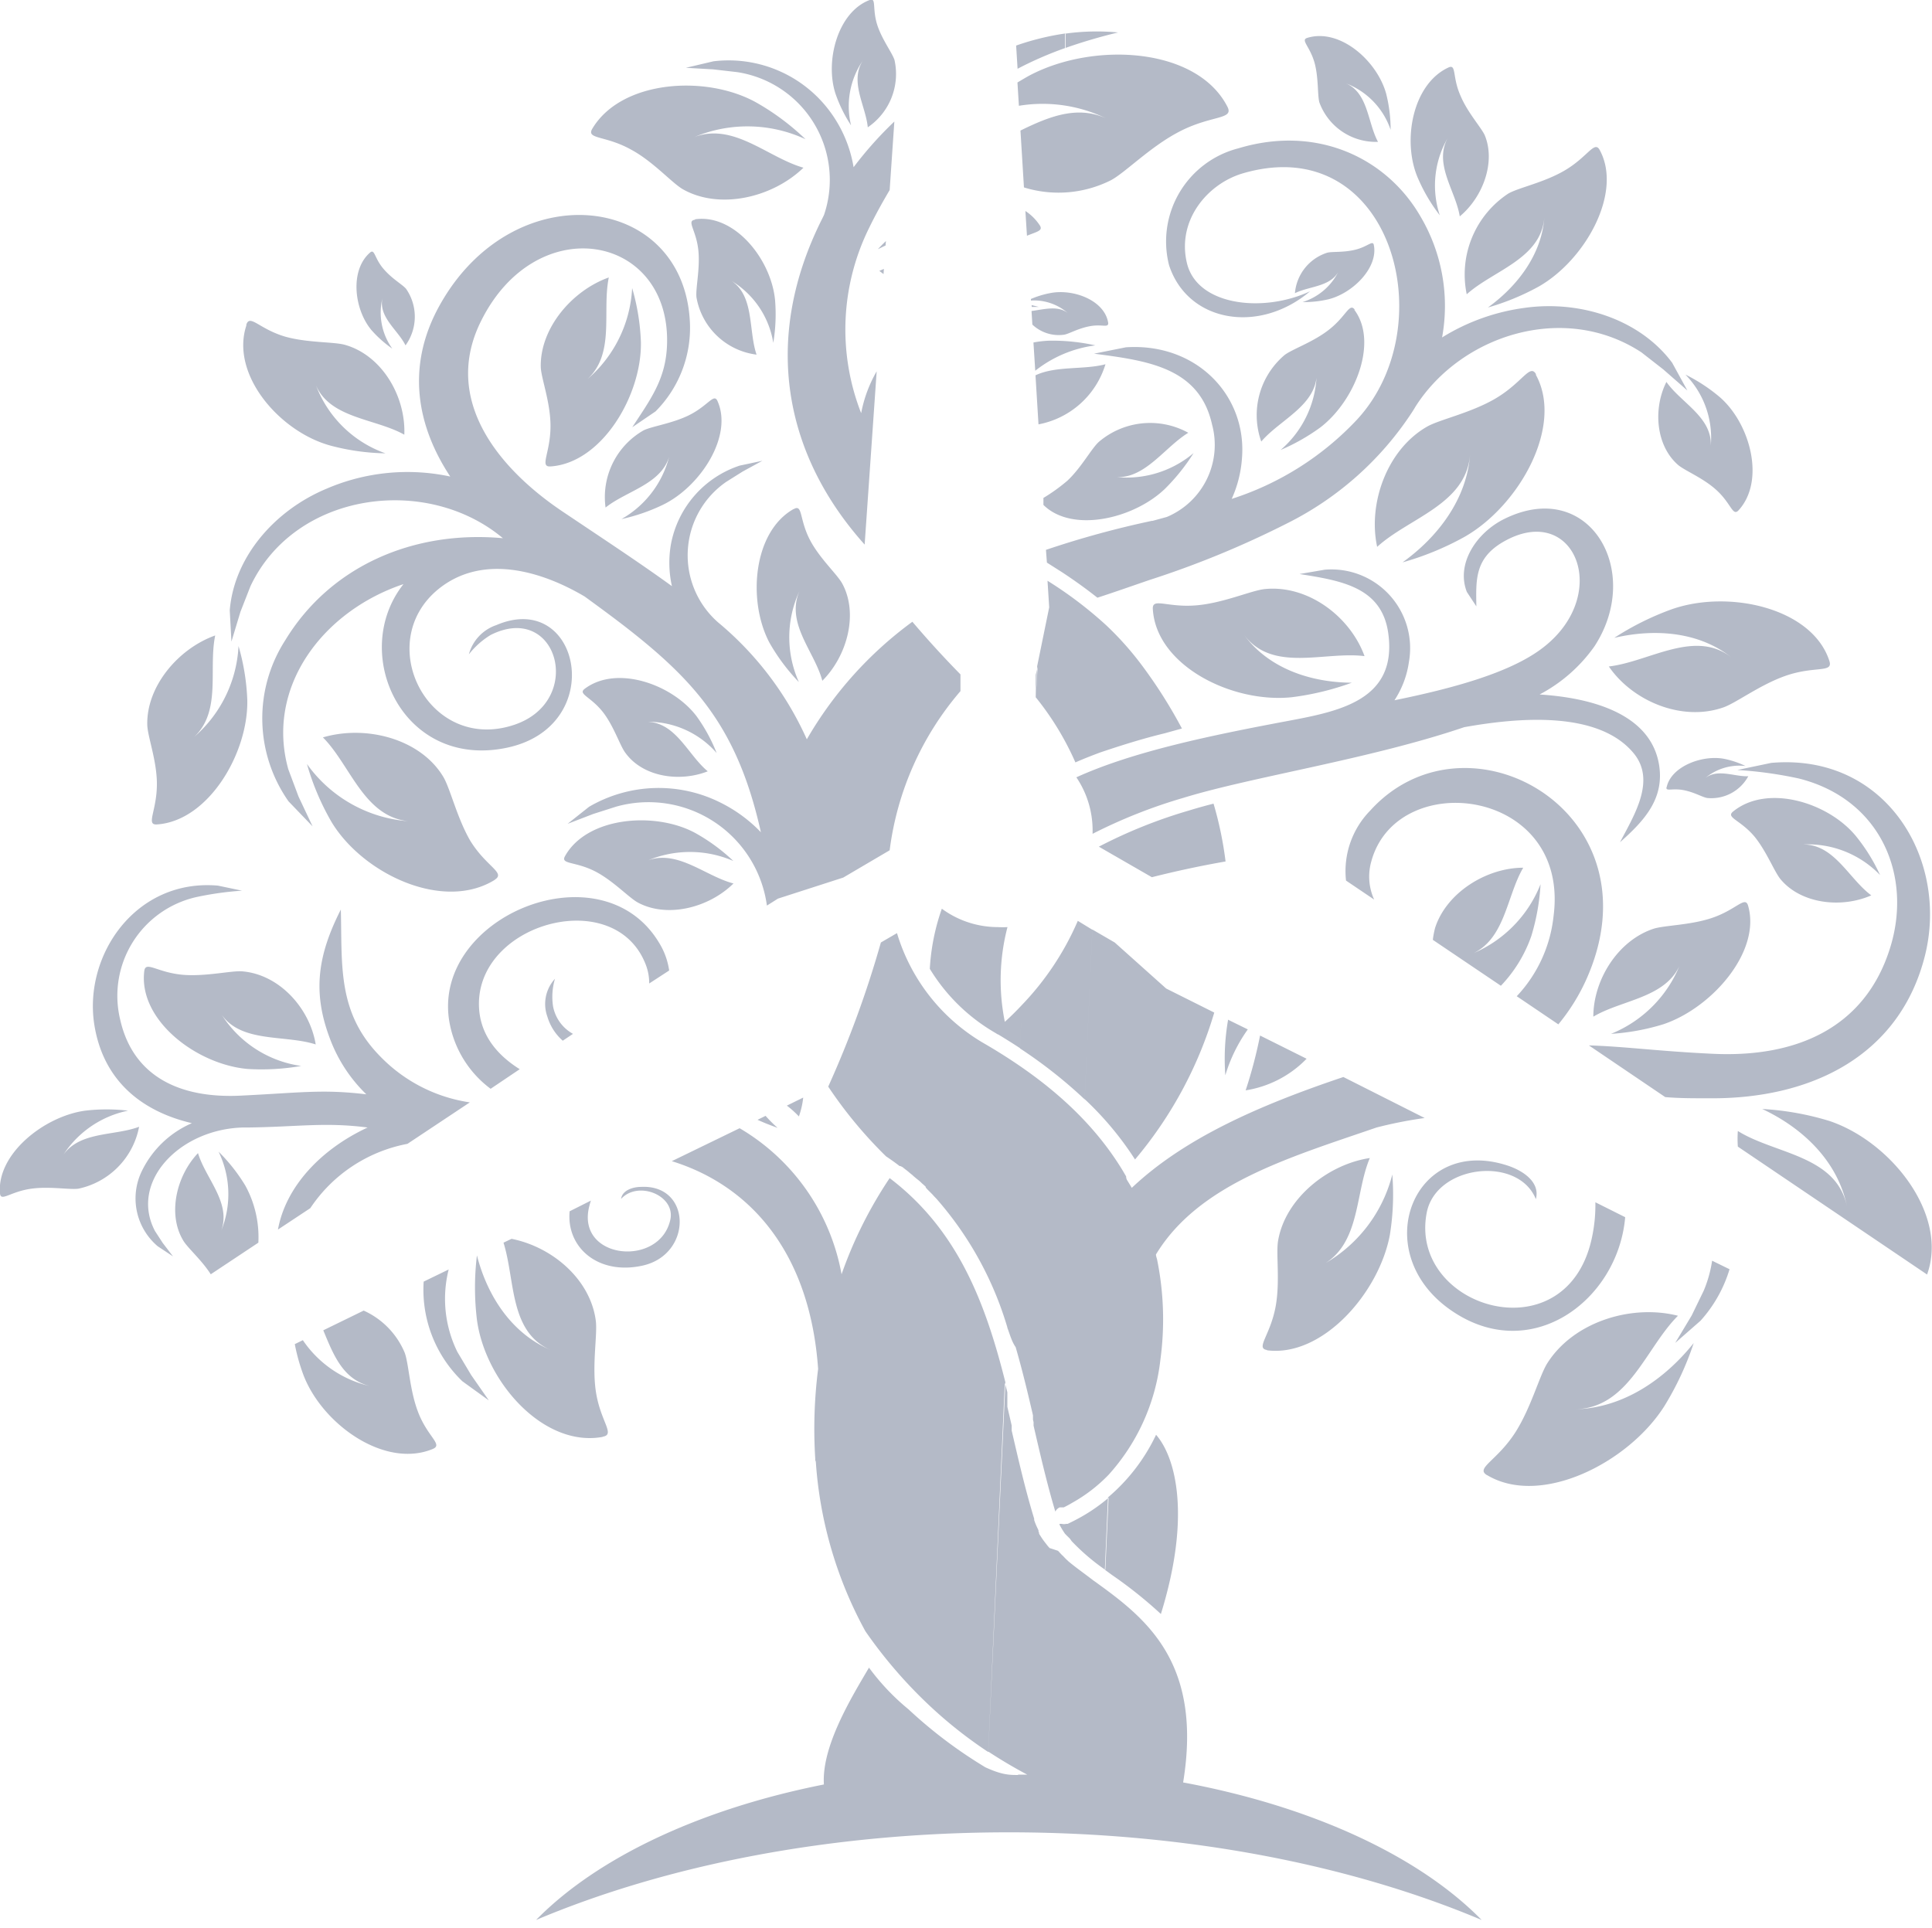
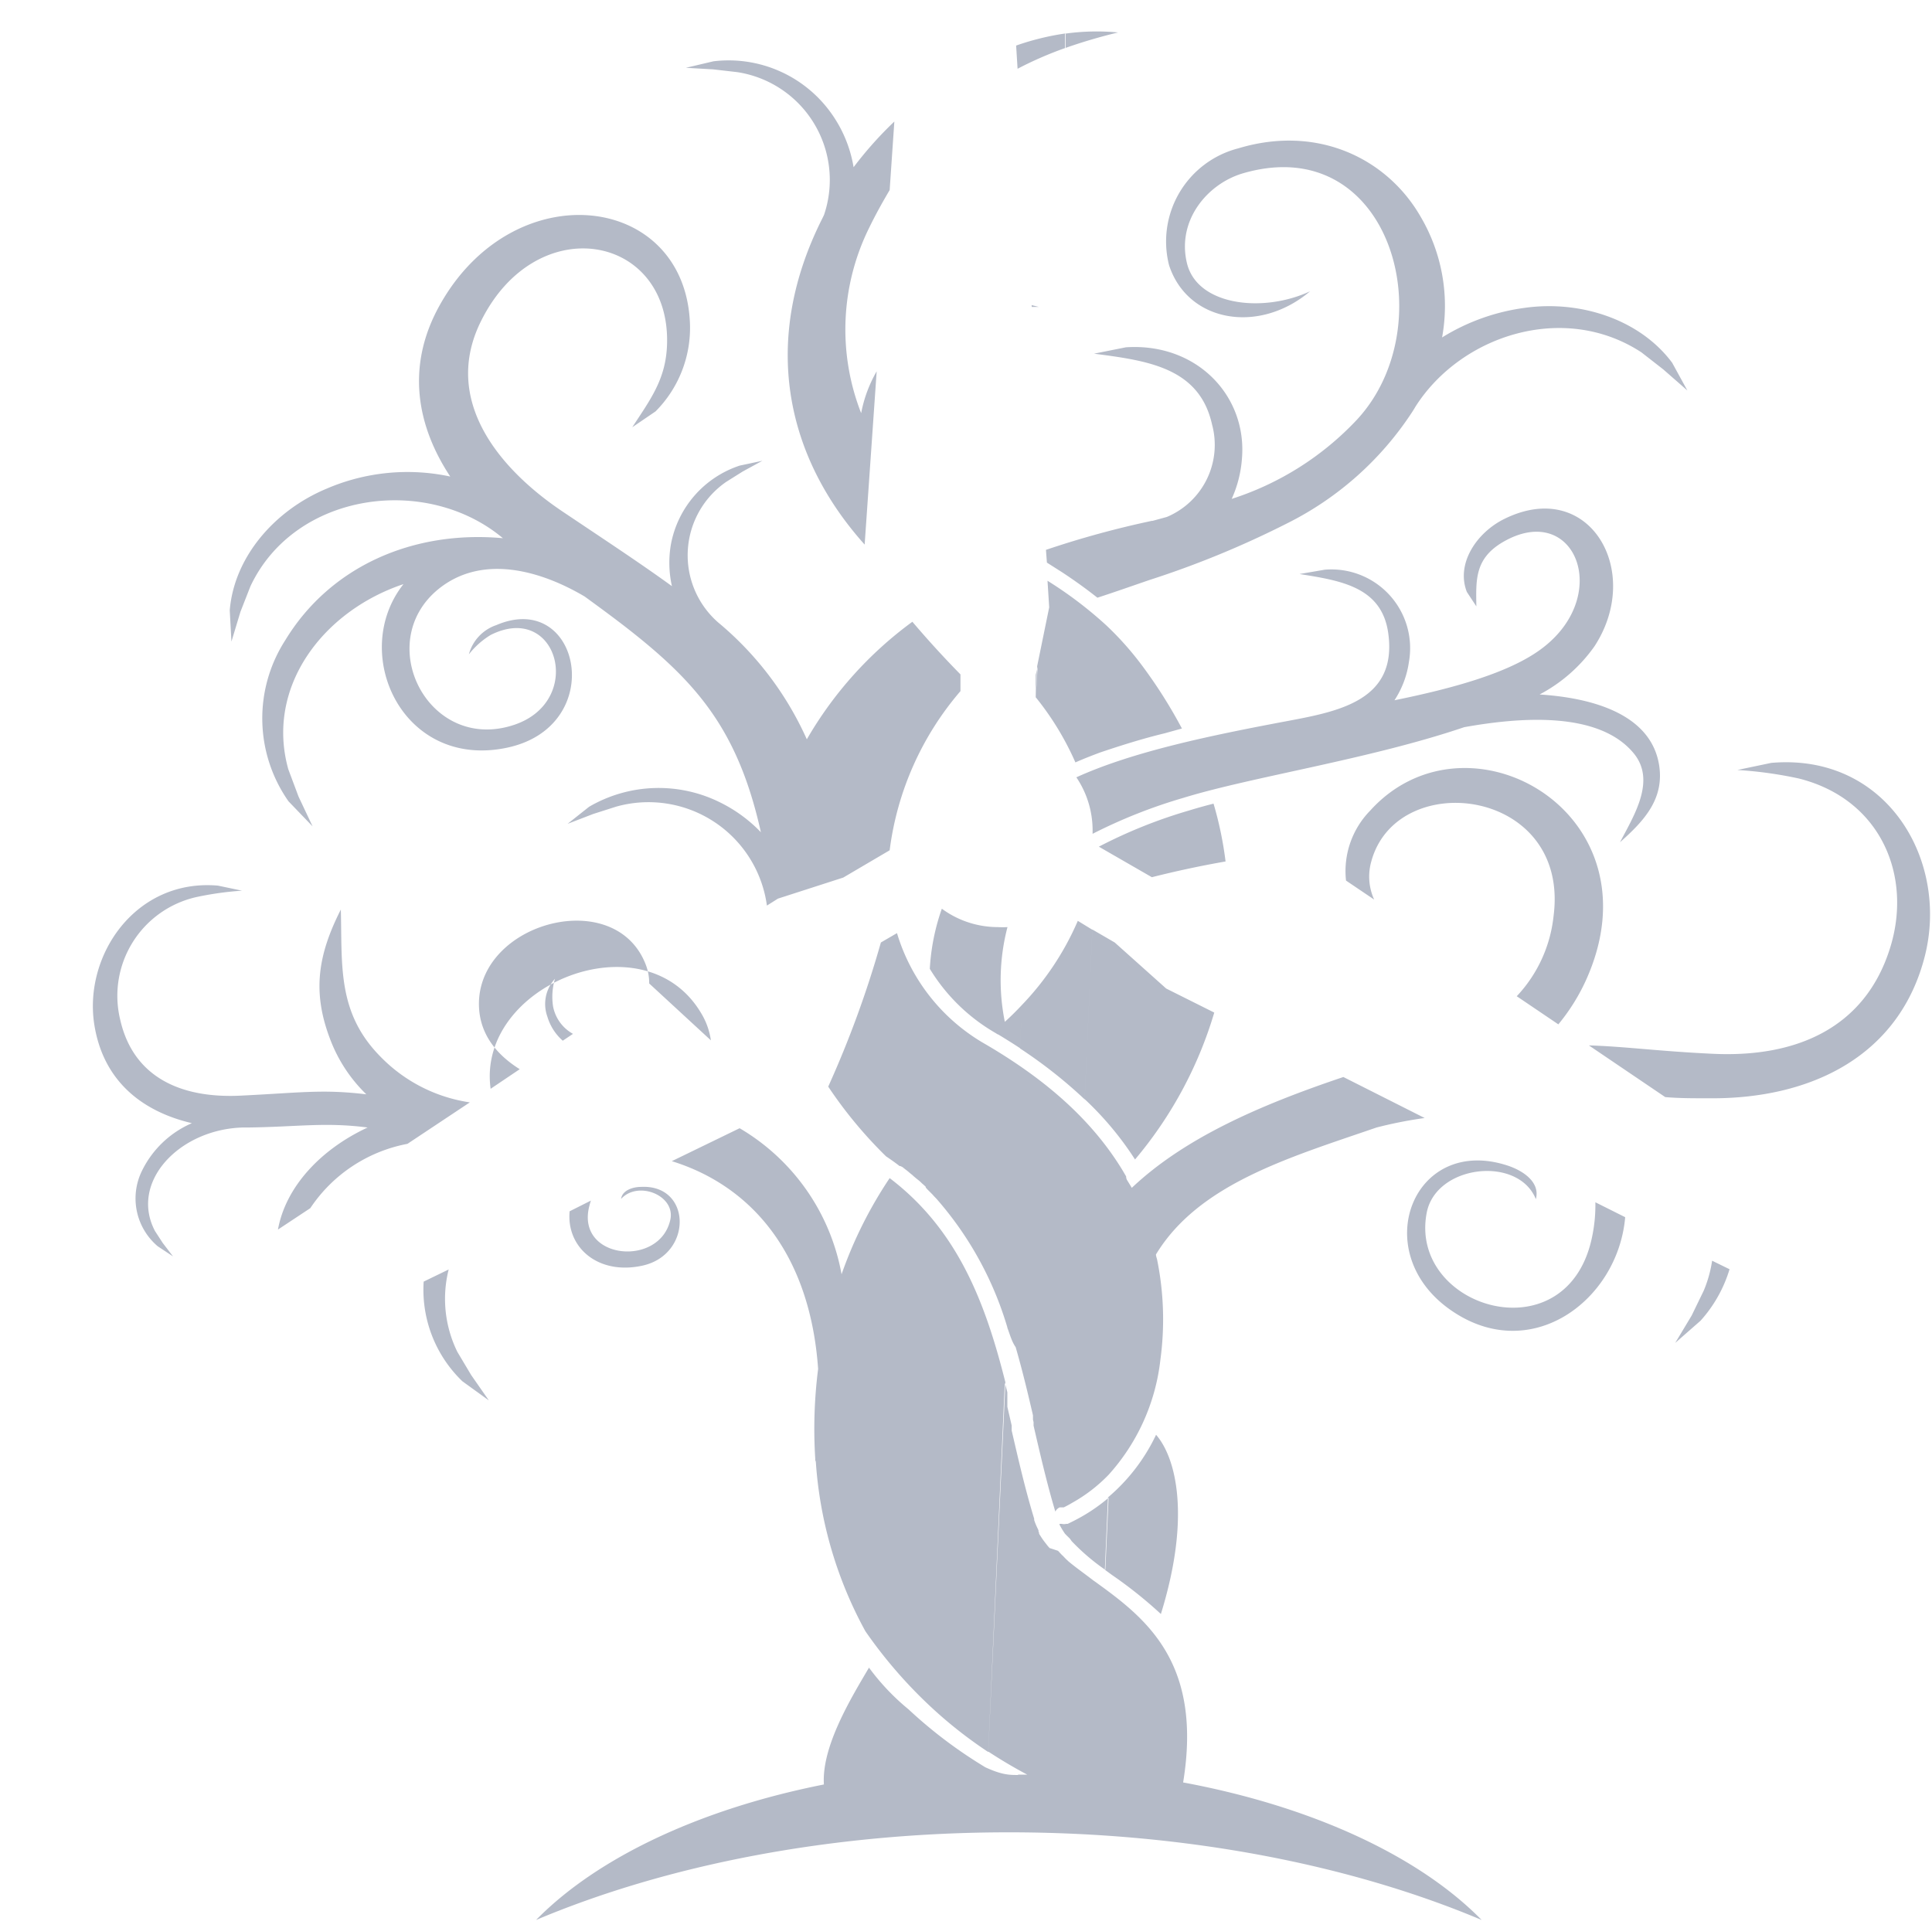
<svg xmlns="http://www.w3.org/2000/svg" viewBox="0 0 160.7 160.39">
  <g id="Слой_2" data-name="Слой 2">
    <g id="Слой_1-2" data-name="Слой 1">
-       <path d="M67.81,121.6l0-.28a39.43,39.43,0,0,1,.24-7.45c-.68-9.6-5.56-15.23-12.17-17.28l5.64-2.74A17.75,17.75,0,0,1,70,106a35.32,35.32,0,0,1,4-8c5.74,4.36,8,10.52,9.63,17L82.2,145.74a36.69,36.69,0,0,1-4.82-3.8,38.76,38.76,0,0,1-5.4-6.25,34.09,34.09,0,0,1-4.13-14.22ZM49.15,99.87c-.06.18-.11.37-.16.57-1,4.35,5.92,5,6.77,1,.42-2-2.68-3.26-4.1-1.71.1-.73,1-1,1.67-1,4.21-.21,4.3,5.63.11,6.55-3.69.81-6.34-1.51-6.06-4.52ZM37.32,105.6a10,10,0,0,0,.72,6.85l1.15,1.93,1.47,2.11-2.2-1.59a10.56,10.56,0,0,1-3.22-8.29ZM33.89,95.15a12.49,12.49,0,0,0-8.08,5.35l-2.69,1.78c.65-3.59,3.6-6.7,7.46-8.49-3.6-.46-5.77-.05-10,0h-.4c-5.29.16-9.42,4.55-7.29,8.61l.65,1,.85,1.11-1.27-.84a5.21,5.21,0,0,1-1.33-6.24,8.27,8.27,0,0,1,4.17-4c-4.25-1-7.37-3.59-8.11-8.16-.93-5.78,3.42-12.2,10.28-11.6l2,.42a26.45,26.45,0,0,0-3.74.52A8.42,8.42,0,0,0,10,84.83c1.08,4.75,5,6.55,10,6.31s6.79-.55,10.47-.11a12.56,12.56,0,0,1-3.07-4.75c-1.44-3.87-.92-6.93.95-10.62.12,4.67-.32,8.61,3.34,12.28a13,13,0,0,0,7.39,3.76Zm6.92-4.58a8.83,8.83,0,0,1-3.47-5.81c-1.2-8.62,12.72-14.26,17.48-6.34a6,6,0,0,1,.84,2.31L54,81.81a4.29,4.29,0,0,0-.34-1.7c-2.6-6.34-13.59-3.43-13.82,3.19-.08,2.52,1.33,4.35,3.39,5.64Zm6-4a4.28,4.28,0,0,1-1.28-2,3.1,3.1,0,0,1,.63-3.15A5.3,5.3,0,0,0,46,83.7,3.32,3.32,0,0,0,47.66,86Zm37.87,61.05h.76q-1.69-.9-3.24-1.92L83.58,115l.21.82v.14h0v0h0v0h0v.13h0v.05h0v.19h0v0h0v0h0v.13h0l0,.12v.09l0,.1h0v.13l0,.13h0l.3,1.29.06.26v0h0V119h0v0c.57,2.46,1.13,4.91,1.87,7.33l0,.11h0a5,5,0,0,0,.21.54h0l.15.32h0l0,.1h0l.05.1h0a.41.41,0,0,0,0,.09h0l.06.09h0l.12.19h0c.12.19.26.37.4.55h0l.14.18h0l.15.17h0L88,129h0l.08.08h0l.08.09h0l.17.18h0l.09.08h0l.16.17h0l.08.08h0l.07.07h0l.07.06h0l.07.07,0,0h0l0,0,0,0,0,0h0l0,0v0l0,0h0l.06.05v0h0l0,0,0,0h0v0h0l0,0h0l0,0h0l0,0,0,0h0l0,0,0,0h0l0,0,0,0h0l0,0h0l0,0h0c.63.52,1.32,1,2,1.53l.13.09c4.16,3,9,6.65,7.35,16.72,10.74,2,19.61,6.12,24.83,11.44-10.82-4.56-24.48-7.29-39.33-7.29s-28.51,2.73-39.32,7.29c5.07-5.17,13.6-9.22,23.94-11.27-.2-3.17,2.27-7.2,3.75-9.72a19.12,19.12,0,0,0,3.29,3.47,38.24,38.24,0,0,0,5.79,4.45l.58.36C83.36,147.66,84,147.65,84.68,147.65Zm-.89-37.2A28.43,28.43,0,0,0,78,99.84h0c-.09-.11-.19-.21-.29-.31l-.06-.07h0l-.1-.11h0l-.06-.06h0l-.12-.12-.06-.06h0l-.18-.18h0L77,98.78,77,98.72l0,0-.16-.15,0,0-.16-.14-.06-.06-.14-.13,0,0L76.18,98v0l-.07-.06-.12-.1h0l-.06-.06-.12-.1-.1-.08-.13-.11h0l-.07-.06-.14-.11h0l-.08-.06-.14-.11h0l-.07-.06L74.9,97h0l-.07,0h0c-.36-.28-.74-.55-1.13-.81a36.37,36.37,0,0,1-4.81-5.8l0,0A86.13,86.13,0,0,0,73.27,78.4l1.34-.78A15.88,15.88,0,0,0,82,86.88C87.33,90,91,93.43,93.4,97.4l.27.46a.59.59,0,0,0,.1.34c.12.2.25.4.37.61,4.41-4.17,10.7-6.9,17.6-9.22L118.5,93a35.84,35.84,0,0,0-4,.79c-7.33,2.52-14.79,4.7-18.35,10.56,0,.15.07.3.1.45a25,25,0,0,1,.27,8.3,17.12,17.12,0,0,1-4.31,9.58A13,13,0,0,1,89.2,125q-.35.21-.72.39h-.34a.77.77,0,0,0-.36.35c-.69-2.3-1.25-4.73-1.81-7.15l0-.11v0l0-.08v-.1l-.05-.21h0l0-.1v0l0-.17,0-.09v0c-.44-1.9-.9-3.81-1.44-5.67h0C84.15,111.59,84,111,83.79,110.45Zm-20-35.09A9.94,9.94,0,0,0,51.25,67.1l-1.91.61-2.13.82L49,67.11a11.48,11.48,0,0,1,11-.31,12.07,12.07,0,0,1,3.29,2.43c-1.89-8.48-5.29-12.42-11.16-17h0l0,0c-1.08-.84-2.25-1.7-3.5-2.61C44.87,47.4,40.06,46.1,36.47,49c-5.51,4.49-.79,13.71,6.34,11.28,5.86-2,3.56-10.26-2-7.46A6.76,6.76,0,0,0,39,54.43,3.54,3.54,0,0,1,41.28,52c7-3,9.34,8.47.83,10.21-8.67,1.78-13.06-7.91-8.55-13.62-6.7,2.24-11.49,8.56-9.58,15.4l.85,2.27L26,68.74h0L24,66.66a12,12,0,0,1-.28-13.39c3.76-6.2,10.7-9.18,18.11-8.5-6.34-5.32-17.3-3.86-21,4L20,50.89l-.75,2.48-.14-2.6c.36-4.41,3.7-8.31,8.08-10.13a17,17,0,0,1,10.26-1c-2.79-4.23-3.73-9.22-.82-14.35,6.19-10.94,20.35-9.23,20.76,1.63a9.85,9.85,0,0,1-2.86,7.3l-1.94,1.32h0c1.54-2.35,2.78-4,2.89-6.81.36-9.23-10.84-11.38-15.48-2-3.23,6.51,1.43,12.22,6.79,15.82,3.5,2.35,6.5,4.32,9.1,6.21a8.91,8.91,0,0,1-.08-3.5,8.54,8.54,0,0,1,5.72-6.53l1.88-.4-1.63.89-1.37.86a7.42,7.42,0,0,0-.66,11.71L60,52l0,0h0a26.94,26.94,0,0,1,7.11,9.5,31.85,31.85,0,0,1,8.78-9.78q1.91,2.25,4,4.38v1.39A25.17,25.17,0,0,0,74,70.73L70.14,73l-5.43,1.75Zm62.37,7.54a11.48,11.48,0,0,0,3.06-6.65c1.4-10.68-13-12.41-15.15-4.59a4.62,4.62,0,0,0,.23,3.2l-2.34-1.58a7.19,7.19,0,0,1,2-5.81c8.08-8.95,24.3.2,17.93,14.16a16.48,16.48,0,0,1-2.27,3.61Zm6,4.09c3,.09,5.82.49,10.35.7,6.91.32,12.59-2.15,14.68-8.73,1.92-6-.7-12.44-7.56-14.17a33.83,33.83,0,0,0-5.12-.71l2.82-.59c9.57-.83,14.79,8.05,12.78,16.05-2.07,8.2-9.28,11.91-17.9,11.85-1.37,0-2.59,0-3.7-.1Zm11.7,18.62a11.24,11.24,0,0,1-2.41,4.28l-2.11,1.85,1.37-2.28,1-2.06a10.31,10.31,0,0,0,.7-2.5Zm-8.68-4.33c-.6,7-8,12.46-14.69,7.6s-2.89-14.43,4.89-11.9c1.29.42,2.75,1.38,2.37,2.8-1.47-3.65-8.32-2.86-9.08,1.14-1.53,8,11.9,12,13.8,1.78a12.81,12.81,0,0,0,.23-2.66ZM85,83.6l-.16,3.59c-.59-.39-1.2-.77-1.81-1.14H83l-.21-.13,0,0a15.4,15.4,0,0,1-5.45-5.33,18,18,0,0,1,1-5A7.87,7.87,0,0,0,83,77.12a7,7,0,0,0,.8,0A17.46,17.46,0,0,0,83.58,85C84.08,84.55,84.55,84.08,85,83.6Zm4.53-18.94c4.75-2.16,11.21-3.49,17.6-4.69,4.31-.81,9.12-1.75,8.34-7.31-.54-3.83-3.92-4.36-7.38-4.91l2.1-.36a6.55,6.55,0,0,1,7,7.68,7.79,7.79,0,0,1-1.2,3.18c4.93-1,9.22-2.23,11.83-4,6.49-4.37,3.29-12.71-2.81-9.16-2.36,1.38-2.24,3.17-2.21,5.35l-.79-1.2c-.92-2.34.8-4.92,3.09-6.06,7.06-3.52,11.63,4.3,7.52,10.59a13,13,0,0,1-4.56,4c4.67.3,9.32,1.76,9.95,5.93.41,2.76-1.24,4.57-3.26,6.36,1.15-2.21,3-5.1,1.16-7.37-2.94-3.61-9.66-3-14.12-2.2h0c-7.83,2.66-17.63,4.12-23.33,5.87a43.33,43.33,0,0,0-7.58,3v-.16A7.89,7.89,0,0,0,89.53,64.66ZM88.64,2.78l0,1.2a30.61,30.61,0,0,0-4,1.74l-.12-1.93A21.78,21.78,0,0,1,88.64,2.78ZM74,15.81c-.59,1-1.15,2-1.69,3.11a19.08,19.08,0,0,0-.68,15.45,11,11,0,0,1,1.29-3.48l-1,14.41c-6.72-7.5-8.56-17.12-3.53-27.11l.15-.31A9.07,9.07,0,0,0,61.32,6l-2-.23-2.27-.13,2.29-.54a10.48,10.48,0,0,1,9.75,4.25A10.73,10.73,0,0,1,71,13.91a31,31,0,0,1,3.39-3.8Zm11.81,9.57.59.15-.58,0Zm.5,30.07L86.15,58l0,0V56.14ZM88.59,4l0-1.2A19,19,0,0,1,93,2.7,44.09,44.09,0,0,0,88.59,4Zm0,123.59h0a6.68,6.68,0,0,1-.46-.76h0l0-.07h.18a.82.82,0,0,0,.38,0h.12c.4-.19.79-.39,1.16-.6a14.46,14.46,0,0,0,2.24-1.57l-.27,6a17.84,17.84,0,0,1-2.8-2.39h0l0,0h0L89,128h0l-.09-.12L89,128Zm2.27-50.25-.64,14.11a39.43,39.43,0,0,0-5.38-4.24L85,83.6a23.56,23.56,0,0,0,4.65-7ZM92,52l-.48,10.59c-.7.26-1.39.53-2.07.83A23.92,23.92,0,0,0,86.15,58l.12-2.59,1-4.89-.14-2.21A33.39,33.39,0,0,1,92,52Zm-.48,10.59L92,52a25.67,25.67,0,0,1,3,3.37,40.43,40.43,0,0,1,3.31,5.23L96.87,61C95.08,61.43,93.27,62,91.52,62.59Zm-1.3,28.84.64-14.11,1.86,1.08L97,82.23l4,2a33.9,33.9,0,0,1-6.59,12.22A26.44,26.44,0,0,0,90.22,91.43Zm1.18-21a41.17,41.17,0,0,1,7.47-3c.68-.21,1.37-.4,2.07-.58a29.89,29.89,0,0,1,1,4.81q-3.09.54-6.13,1.31Zm-2.54,57.49-.1-.12h0l-.05-.06h0l0,0h0l-.07-.09Zm0,0h0Zm7-84.59L97.06,43a6.5,6.5,0,0,0,3.75-7.71C99.75,30.56,95.42,30,91,29.42l2.65-.53c5.92-.39,10.11,4.07,9.65,9.29a9.81,9.81,0,0,1-.85,3.32,24.58,24.58,0,0,0,10.4-6.57c7.3-7.84,2.88-24.09-9.44-20.52-3,.87-5.54,3.95-4.68,7.49s6.35,4.15,10.24,2.33c-4.25,3.6-10.18,2.58-11.73-2.17A8,8,0,0,1,103,12.34c6.63-2,12.42.87,15.19,5.73a14.61,14.61,0,0,1,1.76,10,17.35,17.35,0,0,1,6.86-2.46c4.7-.66,9.63,1,12.28,4.57l1.26,2.3h0l-2-1.75-1.82-1.42c-6.43-4.21-15-1.44-18.79,4.51-.1.17-.2.34-.31.5v0h0a26.6,26.6,0,0,1-10.38,9.22,78.5,78.5,0,0,1-11.45,4.71c-1.43.49-2.87,1-4.32,1.47-.92-.73-1.88-1.42-2.91-2.1l-1.29-.82L87,45.74A78.21,78.21,0,0,1,95.84,43.32ZM91.9,130.58c.24.17.47.35.72.52a36.35,36.35,0,0,1,3.94,3.16c2.51-8.1,1.26-13-.4-14.91a15.52,15.52,0,0,1-4,5.21Z" style="fill:#b4bac7;fill-rule:evenodd" />
-       <path d="M133.05,12.46c-.44-.78-1,.61-2.92,1.73-1.71,1-3.82,1.42-4.67,1.91A8.06,8.06,0,0,0,122,24.48c2.22-2,6.21-2.94,6.46-6.44-.21,3.1-2.22,5.75-4.7,7.54A20.3,20.3,0,0,0,128,23.83C131.87,21.62,135,16,133.05,12.46ZM108.74,3.15c-.59.18.22.69.61,2.1.33,1.23.23,2.65.39,3.26a5,5,0,0,0,4.88,3.29c-.92-1.69-.8-4.39-3.05-5a6.31,6.31,0,0,1,4.1,4,12.35,12.35,0,0,0-.37-3C114.55,5.06,111.45,2.32,108.74,3.15ZM36,120.53c.88-.37-.45-1-1.24-3.11-.69-1.82-.76-4-1.1-4.9a6.66,6.66,0,0,0-3.41-3.5l-3.36,1.64c.87,2.1,1.7,4.29,4.22,4.71a9.2,9.2,0,0,1-5.92-3.89l-.67.33a15.75,15.75,0,0,0,.72,2.57C26.81,118.48,32,122.19,36,120.53Zm87.69,2.18c-1-.59.82-1.17,2.36-3.57,1.33-2.1,2-4.73,2.67-5.77,2.19-3.43,7-4.9,10.85-3.92-2.69,2.68-4.07,7.65-8.53,7.78,4-.11,7.43-2.5,9.84-5.51a24.89,24.89,0,0,1-2.45,5.26C135.43,121.7,128.15,125.37,123.7,122.71ZM17.53,106c-.78-1.23-2-2.25-2.33-2.88-1.26-2.17-.52-5.32,1.27-7.2.67,2.26,3.08,4.39,1.71,6.95a8.09,8.09,0,0,0,0-7.07,14.56,14.56,0,0,1,2.23,2.83,8.93,8.93,0,0,1,1.08,4.74ZM0,99.28c.07.71.86-.16,2.61-.4,1.51-.21,3.15.1,3.91,0a6.51,6.51,0,0,0,5.05-5.15c-2.21.83-5.33.3-6.59,2.81a8.43,8.43,0,0,1,5.67-4.15,15.22,15.22,0,0,0-3.57,0C3.67,92.86-.29,96,0,99.28Zm57.8-81c-.72.1.12.85.29,2.57.15,1.49-.24,3.14-.16,3.88a5.81,5.81,0,0,0,5,4.77c-.74-2.15-.08-5.28-2.56-6.4a7.4,7.4,0,0,1,3.95,5.42,14.5,14.5,0,0,0,.15-3.54C64.15,21.56,61.1,17.78,57.82,18.24ZM120.49,5.61c.67-.3.29.8,1,2.37.57,1.36,1.67,2.57,2,3.25.94,2.24-.14,5.17-2.07,6.77-.36-2.25-2.39-4.58-.78-6.88a7.88,7.88,0,0,0-.88,6.79,14.25,14.25,0,0,1-1.78-3C116.59,11.85,117.45,7,120.49,5.61ZM30.79,21c.38-.31.35.46,1.08,1.33s1.59,1.32,1.91,1.7a4.07,4.07,0,0,1-.05,4.7c-.67-1.36-2.45-2.46-1.84-4.23A5.14,5.14,0,0,0,32.63,29a9.47,9.47,0,0,1-1.74-1.55C29.46,25.74,29.07,22.48,30.79,21Zm-10.3,6c.3-.89,1.06.36,3.22,1,1.87.53,4.06.42,5,.69,3.07.88,5.05,4.29,4.92,7.47-2.57-1.45-6.71-1.33-7.57-4.76a9.61,9.61,0,0,0,6,6.31,18.93,18.93,0,0,1-4.56-.64C23.26,35.92,19.15,31.16,20.49,27.08ZM152.17,55c.31,1-1.23.37-3.66,1.22-2.11.74-4.1,2.25-5.15,2.62-3.46,1.22-7.57-.52-9.54-3.4,3.37-.39,7.19-3.17,10.25-.71-2.72-2.19-6.42-2.46-9.8-1.67A23.44,23.44,0,0,1,139,50.7C143.75,49,150.76,50.56,152.17,55ZM47,71.21c-.41.72.87.41,2.59,1.32,1.49.8,2.75,2.17,3.49,2.56,2.45,1.3,5.9.41,7.93-1.6-2.52-.65-5-3.2-7.74-1.63A9.07,9.07,0,0,1,61,71.62a15.69,15.69,0,0,0-3.19-2.34C54.49,67.49,48.84,67.93,47,71.21ZM86.49,18.75c.28.44-.21.51-1.07.86l-.13-2.06A4.16,4.16,0,0,1,86.49,18.75Zm-13,4.05-.35-.27.38-.16Zm.17-2.38-.64.31c.21-.23.44-.46.67-.68Zm13.13,21a14.72,14.72,0,0,0,2-1.44c1.18-1.11,2-2.69,2.63-3.24A6.57,6.57,0,0,1,98.84,36C96.71,37.3,95,40.25,92.22,39.6a8.65,8.65,0,0,0,7.06-1.91,16.69,16.69,0,0,1-2.41,3c-2.64,2.5-7.72,3.65-10.08,1.31Zm25.89-15.67c-.45-.59-.72.6-2.21,1.73-1.3,1-3,1.57-3.63,2.06a6.55,6.55,0,0,0-1.93,7.19c1.61-1.89,4.79-3.07,4.61-5.94a8.61,8.61,0,0,1-3,6.64,16.69,16.69,0,0,0,3.31-1.88C112.7,33.35,114.67,28.46,112.65,25.77Zm-7.28,86.55c-1-.14.27-1.21.71-3.65.38-2.12,0-4.44.21-5.5.62-3.48,4.14-6.3,7.62-6.82-1.3,3.06-.72,7.48-4.37,9.11a11.91,11.91,0,0,0,6.24-7.74,21.15,21.15,0,0,1-.2,5C114.72,107.53,110,112.93,105.37,112.32Zm-55.26,7.21c1.08-.19-.23-1.27-.59-3.85-.31-2.24.17-4.74,0-5.85-.47-3.4-3.6-6.08-7-6.76l-.67.32c1,3.17.45,7.56,4.09,9-3.39-1.37-5.43-4.55-6.3-7.94a22.27,22.27,0,0,0,0,5.35C40.35,114.9,45.18,120.42,50.11,119.53Zm77.63-88.37c-.52-.94-1.13.72-3.48,2.07-2.05,1.17-4.58,1.7-5.59,2.28-3.35,1.92-4.93,6.42-4.15,10,2.66-2.43,7.43-3.53,7.73-7.71-.26,3.71-2.66,6.88-5.62,9a24,24,0,0,0,5.1-2.09C126.34,42.12,130.11,35.43,127.74,31.16ZM95.89,50.66c-.06-1,1.26-.06,3.78-.32,2.19-.22,4.45-1.23,5.54-1.34,3.6-.36,7.1,2.3,8.29,5.58-3.31-.42-7.62,1.39-10-1.74,2.06,2.78,5.53,3.93,8.94,3.95A22.77,22.77,0,0,1,107.43,58C102.47,58.51,96.16,55.36,95.89,50.66Zm12.79,37.41a9,9,0,0,1-5.07,2.63,38.44,38.44,0,0,0,1.2-4.56Zm-4.89-2.44a12.92,12.92,0,0,0-1.87,3.82,18.87,18.87,0,0,1,.22-4.56l0-.07Zm40.76,9.75a9.38,9.38,0,0,1,0-1.3c3.09,1.94,8.22,2,9.09,6.33-.76-3.82-3.69-6.58-7.06-8.16a23.56,23.56,0,0,1,5.6,1c5.13,1.73,9.91,7.8,8.11,12.77Zm-25.37-17.2a7.43,7.43,0,0,1,.19-1c.95-2.94,4.29-5,7.33-5-1.47,2.49-1.5,6.39-4.81,7.37a10.39,10.39,0,0,0,6.25-6,18.32,18.32,0,0,1-.77,4.32A11.41,11.41,0,0,1,124.84,82ZM13.05,68.58c-.94.06,0-1.12,0-3.37,0-1.95-.78-3.95-.8-4.92-.07-3.21,2.59-6.34,5.65-7.43-.62,3,.71,6.78-2.29,8.88a10.71,10.71,0,0,0,4.23-8,18.48,18.48,0,0,1,.73,4.51C20.65,62.66,17.33,68.3,13.05,68.58ZM72.34,0c.58-.21.19.7.63,2.08.39,1.2,1.23,2.3,1.43,2.9a5.36,5.36,0,0,1-2.22,5.61C72,8.69,70.48,6.56,72,4.72a6.73,6.73,0,0,0-1.21,5.71,11.85,11.85,0,0,1-1.3-2.65C68.61,5.07,69.68,1,72.34,0ZM49.27,10.7c-.54.9,1.09.55,3.23,1.75,1.86,1,3.41,2.8,4.33,3.31,3.06,1.71,7.44.67,10-1.81-3.15-.89-6.16-4.17-9.71-2.26A11.44,11.44,0,0,1,67,11.58a20.49,20.49,0,0,0-4-3C58.86,6.2,51.72,6.61,49.27,10.7ZM102.1,8.89c.55,1.09-1.38.66-4.1,2.11-2.37,1.25-4.44,3.39-5.61,4a9.71,9.71,0,0,1-7.22.59l-.29-4.73c2.49-1.22,5-2.23,7.56-.79A12.13,12.13,0,0,0,84.75,8.8l-.12-1.94c.34-.2.67-.4,1-.58C91,3.44,99.58,3.93,102.1,8.89ZM59.67,33.34c-.3-.64-.78.42-2.38,1.21-1.39.68-3.07.91-3.76,1.25a6.39,6.39,0,0,0-3.16,6.42c1.85-1.48,5-2,5.4-4.73a8.32,8.32,0,0,1-4.08,5.69A15.55,15.55,0,0,0,55.12,42C58.26,40.49,61,36.25,59.67,33.34Zm6.37,9c.74-.42.43.9,1.37,2.65.82,1.52,2.24,2.8,2.65,3.56,1.35,2.49.42,6-1.66,8.08-.68-2.57-3.32-5-1.69-7.89a9.12,9.12,0,0,0-.26,8A16.42,16.42,0,0,1,64,53.46C62.17,50,62.63,44.26,66,42.35ZM48.63,57.3c-.59.45.54.65,1.57,2,.89,1.18,1.38,2.76,1.83,3.34,1.46,2,4.51,2.44,6.84,1.52-1.75-1.44-2.75-4.4-5.52-4.1a7.58,7.58,0,0,1,6.26,2.58,14,14,0,0,0-1.67-3.06C55.93,56.93,51.3,55.28,48.63,57.3Zm18.18,34a6.89,6.89,0,0,1-.36,1.57,8,8,0,0,0-1-.9Zm-3.13,1.52a10.47,10.47,0,0,0,1,1c-.56-.2-1.12-.42-1.67-.67ZM145.4,75.33c-.25-.84-1,.38-3.1,1.06-1.8.58-3.87.58-4.77.87-3,1-5,4.29-5,7.31,2.5-1.49,6.44-1.55,7.4-4.85A10.36,10.36,0,0,1,134,86a18.8,18.8,0,0,0,4.36-.8C142.4,83.84,146.51,79.14,145.4,75.33Zm-1.25-7.82c-.62.51.62.68,1.81,2.11,1,1.24,1.64,2.93,2.16,3.54,1.68,2,5,2.43,7.53,1.32-2-1.48-3.22-4.64-6.22-4.19a8.33,8.33,0,0,1,6.95,2.5,15,15,0,0,0-2-3.23C152.08,66.75,147,65.18,144.15,67.51Zm-103,5.67c.94-.59-.71-1.07-2.05-3.27C38,68,37.44,65.55,36.86,64.6c-1.9-3.14-6.4-4.32-10-3.26,2.41,2.42,3.49,7,7.67,7a11.41,11.41,0,0,1-9-4.79,21.19,21.19,0,0,0,2.06,4.85C30.2,72.7,36.88,75.86,41.17,73.18ZM45.79,38.8c-.94.06,0-1.12,0-3.36,0-2-.79-4-.81-4.93-.06-3.21,2.6-6.34,5.66-7.43-.62,3,.71,6.78-2.3,8.88a10.69,10.69,0,0,0,4.24-8,18.4,18.4,0,0,1,.73,4.5C53.39,32.88,50.06,38.52,45.79,38.8ZM12,80.78c.11-.89,1.07.13,3.25.31,1.89.15,4-.36,4.89-.29,3.1.25,5.63,3.08,6.12,6.08-2.73-.88-6.66,0-8.13-3a9.37,9.37,0,0,0,6.92,4.79,19.1,19.1,0,0,1-4.46.25C16.33,88.54,11.5,84.85,12,80.78Zm126.62-15.3c-.09.38.46.07,1.38.24s1.56.58,2,.66a3.5,3.5,0,0,0,3.42-1.81c-1.25.05-2.73-.75-3.79.34a4.42,4.42,0,0,1,3.56-1.19,7.54,7.54,0,0,0-1.79-.6C141.57,62.78,139,63.76,138.63,65.48ZM92.18,26.88c0,.41-.5.07-1.5.25s-1.73.63-2.16.71A3.19,3.19,0,0,1,85.87,27l-.07-1.13c1.16-.15,2.42-.55,3.26.4A4.28,4.28,0,0,0,85.75,25v-.13a7.67,7.67,0,0,1,1.61-.49C89.3,24,91.91,25,92.18,26.88Zm-5.8,8.42a7.22,7.22,0,0,0,5.57-5c-1.82.48-4.1.11-5.82.92Zm-.27-4.46a10.14,10.14,0,0,1,5-2.11,16.5,16.5,0,0,0-3.85-.39,8.5,8.5,0,0,0-1.3.15Zm28.16-10.47c-.09-.41-.51.15-1.53.4s-1.9.14-2.34.25a3.87,3.87,0,0,0-2.69,3.37c1.26-.63,3.17-.51,3.75-2.08a5,5,0,0,1-3.12,2.82,9.05,9.05,0,0,0,2.14-.23C112.5,24.41,114.66,22.27,114.27,20.37Zm30.34,22.08c-.5.54-.61-.59-1.88-1.72-1.11-1-2.63-1.59-3.18-2.08-1.82-1.61-2.06-4.66-.94-6.88,1.29,1.85,4.15,3.08,3.63,5.79a7.51,7.51,0,0,0-2.05-6.4,14,14,0,0,1,2.9,1.91C145.59,35.28,146.85,40,144.61,42.45Z" style="fill:#b4bac7" />
+       <path d="M67.81,121.6l0-.28a39.43,39.43,0,0,1,.24-7.45c-.68-9.6-5.56-15.23-12.17-17.28l5.64-2.74A17.75,17.75,0,0,1,70,106a35.32,35.32,0,0,1,4-8c5.74,4.36,8,10.52,9.63,17L82.2,145.74a36.69,36.69,0,0,1-4.82-3.8,38.76,38.76,0,0,1-5.4-6.25,34.09,34.09,0,0,1-4.13-14.22ZM49.15,99.87c-.06.18-.11.37-.16.57-1,4.35,5.92,5,6.77,1,.42-2-2.68-3.26-4.1-1.71.1-.73,1-1,1.67-1,4.21-.21,4.3,5.63.11,6.55-3.69.81-6.34-1.51-6.06-4.52ZM37.32,105.6a10,10,0,0,0,.72,6.85l1.15,1.93,1.47,2.11-2.2-1.59a10.56,10.56,0,0,1-3.22-8.29ZM33.89,95.15a12.49,12.49,0,0,0-8.08,5.35l-2.69,1.78c.65-3.59,3.6-6.7,7.46-8.49-3.6-.46-5.77-.05-10,0h-.4c-5.29.16-9.42,4.55-7.29,8.61l.65,1,.85,1.11-1.27-.84a5.21,5.21,0,0,1-1.33-6.24,8.27,8.27,0,0,1,4.17-4c-4.25-1-7.37-3.59-8.11-8.16-.93-5.78,3.42-12.2,10.28-11.6l2,.42a26.45,26.45,0,0,0-3.74.52A8.42,8.42,0,0,0,10,84.83c1.08,4.75,5,6.55,10,6.31s6.79-.55,10.47-.11a12.56,12.56,0,0,1-3.07-4.75c-1.44-3.87-.92-6.93.95-10.62.12,4.67-.32,8.61,3.34,12.28a13,13,0,0,0,7.39,3.76Zm6.92-4.58c-1.2-8.62,12.72-14.26,17.48-6.34a6,6,0,0,1,.84,2.31L54,81.81a4.29,4.29,0,0,0-.34-1.7c-2.6-6.34-13.59-3.43-13.82,3.19-.08,2.52,1.33,4.35,3.39,5.64Zm6-4a4.28,4.28,0,0,1-1.28-2,3.1,3.1,0,0,1,.63-3.15A5.3,5.3,0,0,0,46,83.7,3.32,3.32,0,0,0,47.66,86Zm37.87,61.05h.76q-1.69-.9-3.24-1.92L83.58,115l.21.82v.14h0v0h0v0h0v.13h0v.05h0v.19h0v0h0v0h0v.13h0l0,.12v.09l0,.1h0v.13l0,.13h0l.3,1.29.06.26v0h0V119h0v0c.57,2.46,1.13,4.91,1.87,7.33l0,.11h0a5,5,0,0,0,.21.54h0l.15.32h0l0,.1h0l.05.1h0a.41.41,0,0,0,0,.09h0l.06.09h0l.12.19h0c.12.19.26.37.4.55h0l.14.18h0l.15.17h0L88,129h0l.08.08h0l.08.09h0l.17.18h0l.09.08h0l.16.17h0l.08.08h0l.07.07h0l.07.06h0l.07.07,0,0h0l0,0,0,0,0,0h0l0,0v0l0,0h0l.06.05v0h0l0,0,0,0h0v0h0l0,0h0l0,0h0l0,0,0,0h0l0,0,0,0h0l0,0,0,0h0l0,0h0l0,0h0c.63.52,1.32,1,2,1.53l.13.09c4.16,3,9,6.65,7.35,16.72,10.74,2,19.61,6.12,24.83,11.44-10.82-4.56-24.48-7.29-39.33-7.29s-28.51,2.73-39.32,7.29c5.07-5.17,13.6-9.22,23.94-11.27-.2-3.17,2.27-7.2,3.75-9.72a19.12,19.12,0,0,0,3.29,3.47,38.24,38.24,0,0,0,5.79,4.45l.58.36C83.36,147.66,84,147.65,84.68,147.65Zm-.89-37.2A28.43,28.43,0,0,0,78,99.84h0c-.09-.11-.19-.21-.29-.31l-.06-.07h0l-.1-.11h0l-.06-.06h0l-.12-.12-.06-.06h0l-.18-.18h0L77,98.78,77,98.72l0,0-.16-.15,0,0-.16-.14-.06-.06-.14-.13,0,0L76.18,98v0l-.07-.06-.12-.1h0l-.06-.06-.12-.1-.1-.08-.13-.11h0l-.07-.06-.14-.11h0l-.08-.06-.14-.11h0l-.07-.06L74.9,97h0l-.07,0h0c-.36-.28-.74-.55-1.13-.81a36.37,36.37,0,0,1-4.81-5.8l0,0A86.13,86.13,0,0,0,73.27,78.4l1.34-.78A15.88,15.88,0,0,0,82,86.88C87.33,90,91,93.43,93.4,97.4l.27.46a.59.59,0,0,0,.1.34c.12.2.25.4.37.61,4.41-4.17,10.7-6.9,17.6-9.22L118.5,93a35.84,35.84,0,0,0-4,.79c-7.33,2.52-14.79,4.7-18.35,10.56,0,.15.07.3.1.45a25,25,0,0,1,.27,8.3,17.12,17.12,0,0,1-4.31,9.58A13,13,0,0,1,89.2,125q-.35.21-.72.39h-.34a.77.77,0,0,0-.36.35c-.69-2.3-1.25-4.73-1.81-7.15l0-.11v0l0-.08v-.1l-.05-.21h0l0-.1v0l0-.17,0-.09v0c-.44-1.9-.9-3.81-1.44-5.67h0C84.15,111.59,84,111,83.79,110.45Zm-20-35.09A9.94,9.94,0,0,0,51.25,67.1l-1.91.61-2.13.82L49,67.11a11.48,11.48,0,0,1,11-.31,12.07,12.07,0,0,1,3.29,2.43c-1.89-8.48-5.29-12.42-11.16-17h0l0,0c-1.08-.84-2.25-1.7-3.5-2.61C44.87,47.4,40.06,46.1,36.47,49c-5.51,4.49-.79,13.71,6.34,11.28,5.86-2,3.56-10.26-2-7.46A6.76,6.76,0,0,0,39,54.43,3.54,3.54,0,0,1,41.28,52c7-3,9.34,8.47.83,10.21-8.67,1.78-13.06-7.91-8.55-13.62-6.7,2.24-11.49,8.56-9.58,15.4l.85,2.27L26,68.74h0L24,66.66a12,12,0,0,1-.28-13.39c3.76-6.2,10.7-9.18,18.11-8.5-6.34-5.32-17.3-3.86-21,4L20,50.89l-.75,2.48-.14-2.6c.36-4.41,3.7-8.31,8.08-10.13a17,17,0,0,1,10.26-1c-2.79-4.23-3.73-9.22-.82-14.35,6.19-10.94,20.35-9.23,20.76,1.63a9.85,9.85,0,0,1-2.86,7.3l-1.94,1.32h0c1.54-2.35,2.78-4,2.89-6.81.36-9.23-10.84-11.38-15.48-2-3.23,6.51,1.43,12.22,6.79,15.82,3.5,2.35,6.5,4.32,9.1,6.21a8.91,8.91,0,0,1-.08-3.5,8.54,8.54,0,0,1,5.72-6.53l1.88-.4-1.63.89-1.37.86a7.42,7.42,0,0,0-.66,11.71L60,52l0,0h0a26.94,26.94,0,0,1,7.11,9.5,31.85,31.85,0,0,1,8.78-9.78q1.91,2.25,4,4.38v1.39A25.17,25.17,0,0,0,74,70.73L70.14,73l-5.43,1.75Zm62.37,7.54a11.48,11.48,0,0,0,3.06-6.65c1.4-10.68-13-12.41-15.15-4.59a4.62,4.62,0,0,0,.23,3.2l-2.34-1.58a7.19,7.19,0,0,1,2-5.81c8.08-8.95,24.3.2,17.93,14.16a16.48,16.48,0,0,1-2.27,3.61Zm6,4.09c3,.09,5.82.49,10.35.7,6.91.32,12.59-2.15,14.68-8.73,1.92-6-.7-12.44-7.56-14.17a33.83,33.83,0,0,0-5.12-.71l2.82-.59c9.57-.83,14.79,8.05,12.78,16.05-2.07,8.2-9.28,11.91-17.9,11.85-1.37,0-2.59,0-3.7-.1Zm11.7,18.62a11.24,11.24,0,0,1-2.41,4.28l-2.11,1.85,1.37-2.28,1-2.06a10.31,10.31,0,0,0,.7-2.5Zm-8.68-4.33c-.6,7-8,12.46-14.69,7.6s-2.89-14.43,4.89-11.9c1.29.42,2.75,1.38,2.37,2.8-1.47-3.65-8.32-2.86-9.08,1.14-1.53,8,11.9,12,13.8,1.78a12.81,12.81,0,0,0,.23-2.66ZM85,83.6l-.16,3.59c-.59-.39-1.2-.77-1.81-1.14H83l-.21-.13,0,0a15.4,15.4,0,0,1-5.45-5.33,18,18,0,0,1,1-5A7.87,7.87,0,0,0,83,77.12a7,7,0,0,0,.8,0A17.46,17.46,0,0,0,83.58,85C84.08,84.55,84.55,84.08,85,83.6Zm4.53-18.94c4.75-2.16,11.21-3.49,17.6-4.69,4.31-.81,9.12-1.75,8.34-7.31-.54-3.83-3.92-4.36-7.38-4.91l2.1-.36a6.55,6.55,0,0,1,7,7.68,7.79,7.79,0,0,1-1.2,3.18c4.93-1,9.22-2.23,11.83-4,6.49-4.37,3.29-12.71-2.81-9.16-2.36,1.38-2.24,3.17-2.21,5.35l-.79-1.2c-.92-2.34.8-4.92,3.09-6.06,7.06-3.52,11.63,4.3,7.52,10.59a13,13,0,0,1-4.56,4c4.67.3,9.32,1.76,9.95,5.93.41,2.76-1.24,4.57-3.26,6.36,1.15-2.21,3-5.1,1.16-7.37-2.94-3.61-9.66-3-14.12-2.2h0c-7.83,2.66-17.63,4.12-23.33,5.87a43.33,43.33,0,0,0-7.58,3v-.16A7.89,7.89,0,0,0,89.53,64.66ZM88.64,2.78l0,1.2a30.61,30.61,0,0,0-4,1.74l-.12-1.93A21.78,21.78,0,0,1,88.64,2.78ZM74,15.81c-.59,1-1.15,2-1.69,3.11a19.08,19.08,0,0,0-.68,15.45,11,11,0,0,1,1.29-3.48l-1,14.41c-6.72-7.5-8.56-17.12-3.53-27.11l.15-.31A9.07,9.07,0,0,0,61.32,6l-2-.23-2.27-.13,2.29-.54a10.48,10.48,0,0,1,9.75,4.25A10.73,10.73,0,0,1,71,13.91a31,31,0,0,1,3.39-3.8Zm11.81,9.57.59.15-.58,0Zm.5,30.07L86.15,58l0,0V56.14ZM88.59,4l0-1.2A19,19,0,0,1,93,2.7,44.09,44.09,0,0,0,88.59,4Zm0,123.59h0a6.68,6.68,0,0,1-.46-.76h0l0-.07h.18a.82.82,0,0,0,.38,0h.12c.4-.19.79-.39,1.16-.6a14.46,14.46,0,0,0,2.24-1.57l-.27,6a17.84,17.84,0,0,1-2.8-2.39h0l0,0h0L89,128h0l-.09-.12L89,128Zm2.27-50.25-.64,14.11a39.43,39.43,0,0,0-5.38-4.24L85,83.6a23.56,23.56,0,0,0,4.65-7ZM92,52l-.48,10.59c-.7.26-1.39.53-2.07.83A23.92,23.92,0,0,0,86.15,58l.12-2.59,1-4.89-.14-2.21A33.39,33.39,0,0,1,92,52Zm-.48,10.59L92,52a25.67,25.67,0,0,1,3,3.37,40.43,40.43,0,0,1,3.31,5.23L96.87,61C95.08,61.43,93.27,62,91.52,62.59Zm-1.3,28.84.64-14.11,1.86,1.08L97,82.23l4,2a33.9,33.9,0,0,1-6.59,12.22A26.44,26.44,0,0,0,90.22,91.43Zm1.18-21a41.17,41.17,0,0,1,7.47-3c.68-.21,1.37-.4,2.07-.58a29.89,29.89,0,0,1,1,4.81q-3.09.54-6.13,1.31Zm-2.54,57.49-.1-.12h0l-.05-.06h0l0,0h0l-.07-.09Zm0,0h0Zm7-84.59L97.06,43a6.5,6.5,0,0,0,3.75-7.71C99.75,30.56,95.42,30,91,29.42l2.65-.53c5.92-.39,10.11,4.07,9.65,9.29a9.81,9.81,0,0,1-.85,3.32,24.58,24.58,0,0,0,10.4-6.57c7.3-7.84,2.88-24.09-9.44-20.52-3,.87-5.54,3.95-4.68,7.49s6.35,4.15,10.24,2.33c-4.25,3.6-10.18,2.58-11.73-2.17A8,8,0,0,1,103,12.34c6.63-2,12.42.87,15.19,5.73a14.61,14.61,0,0,1,1.76,10,17.35,17.35,0,0,1,6.86-2.46c4.7-.66,9.63,1,12.28,4.57l1.26,2.3h0l-2-1.75-1.82-1.42c-6.43-4.21-15-1.44-18.79,4.51-.1.17-.2.34-.31.5v0h0a26.6,26.6,0,0,1-10.38,9.22,78.5,78.5,0,0,1-11.45,4.71c-1.43.49-2.87,1-4.32,1.47-.92-.73-1.88-1.42-2.91-2.1l-1.29-.82L87,45.74A78.21,78.21,0,0,1,95.84,43.32ZM91.9,130.58c.24.17.47.35.72.52a36.35,36.35,0,0,1,3.94,3.16c2.51-8.1,1.26-13-.4-14.91a15.52,15.52,0,0,1-4,5.21Z" style="fill:#b4bac7;fill-rule:evenodd" />
    </g>
  </g>
</svg>